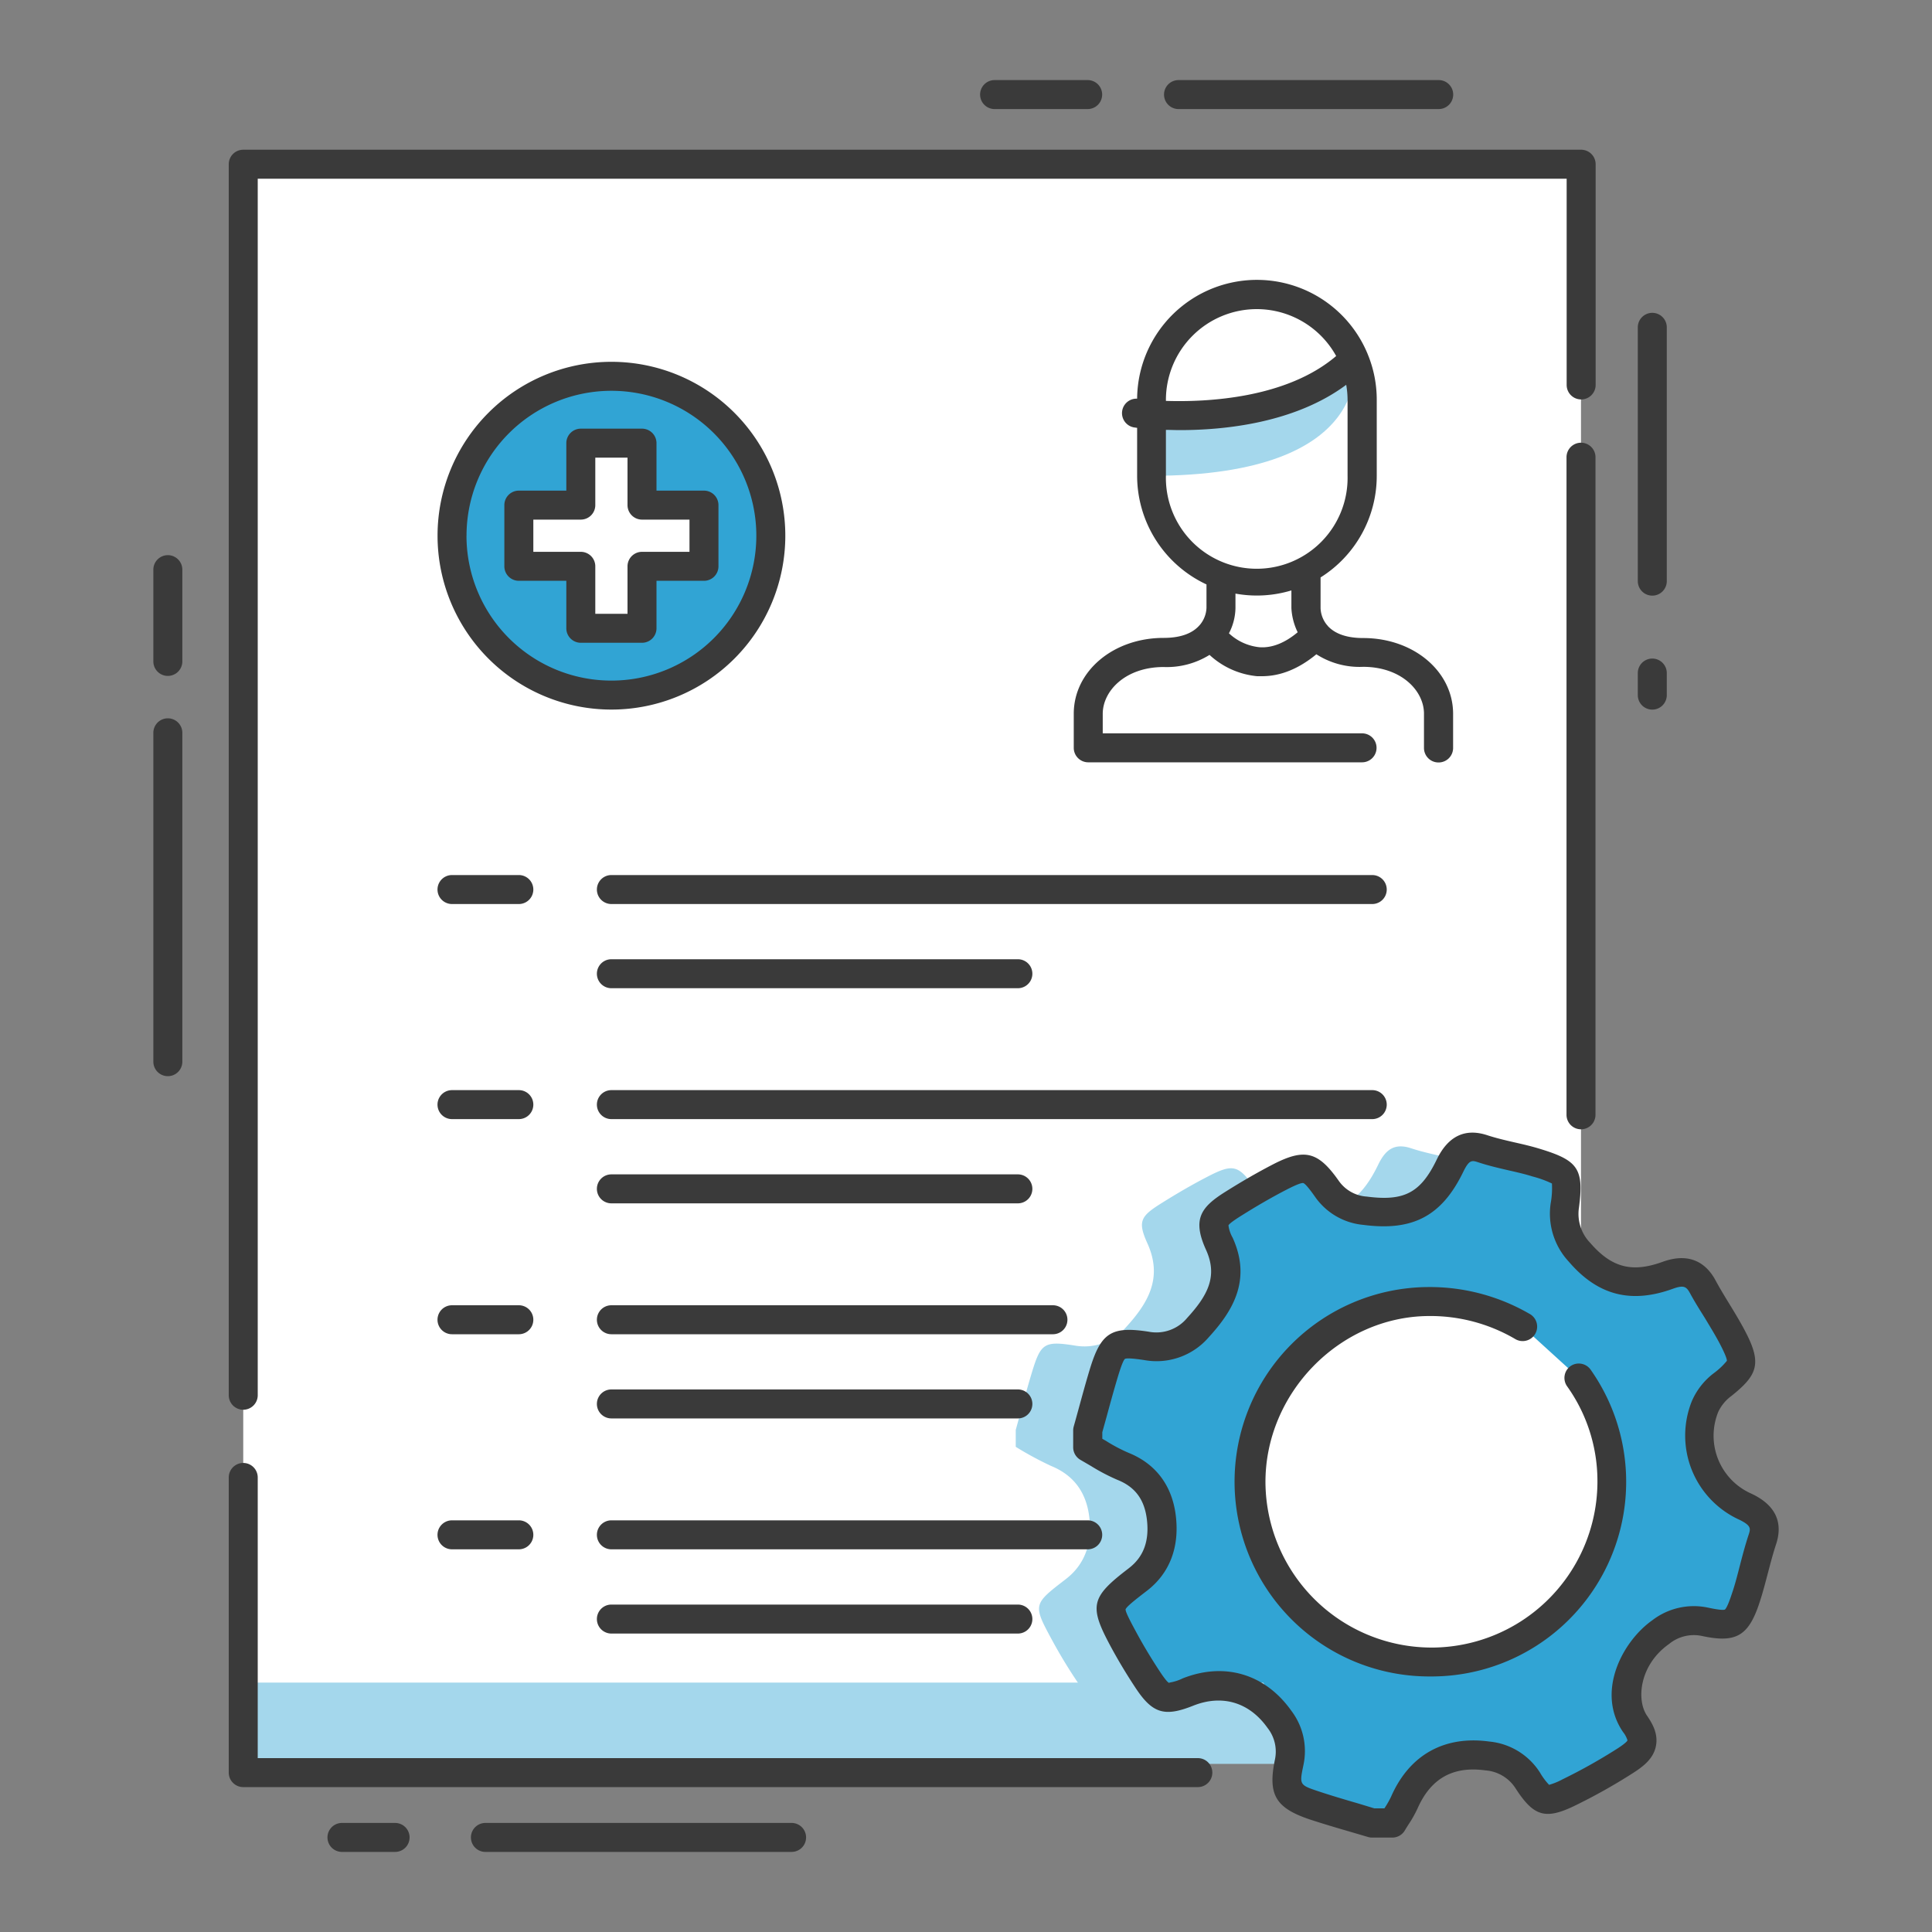
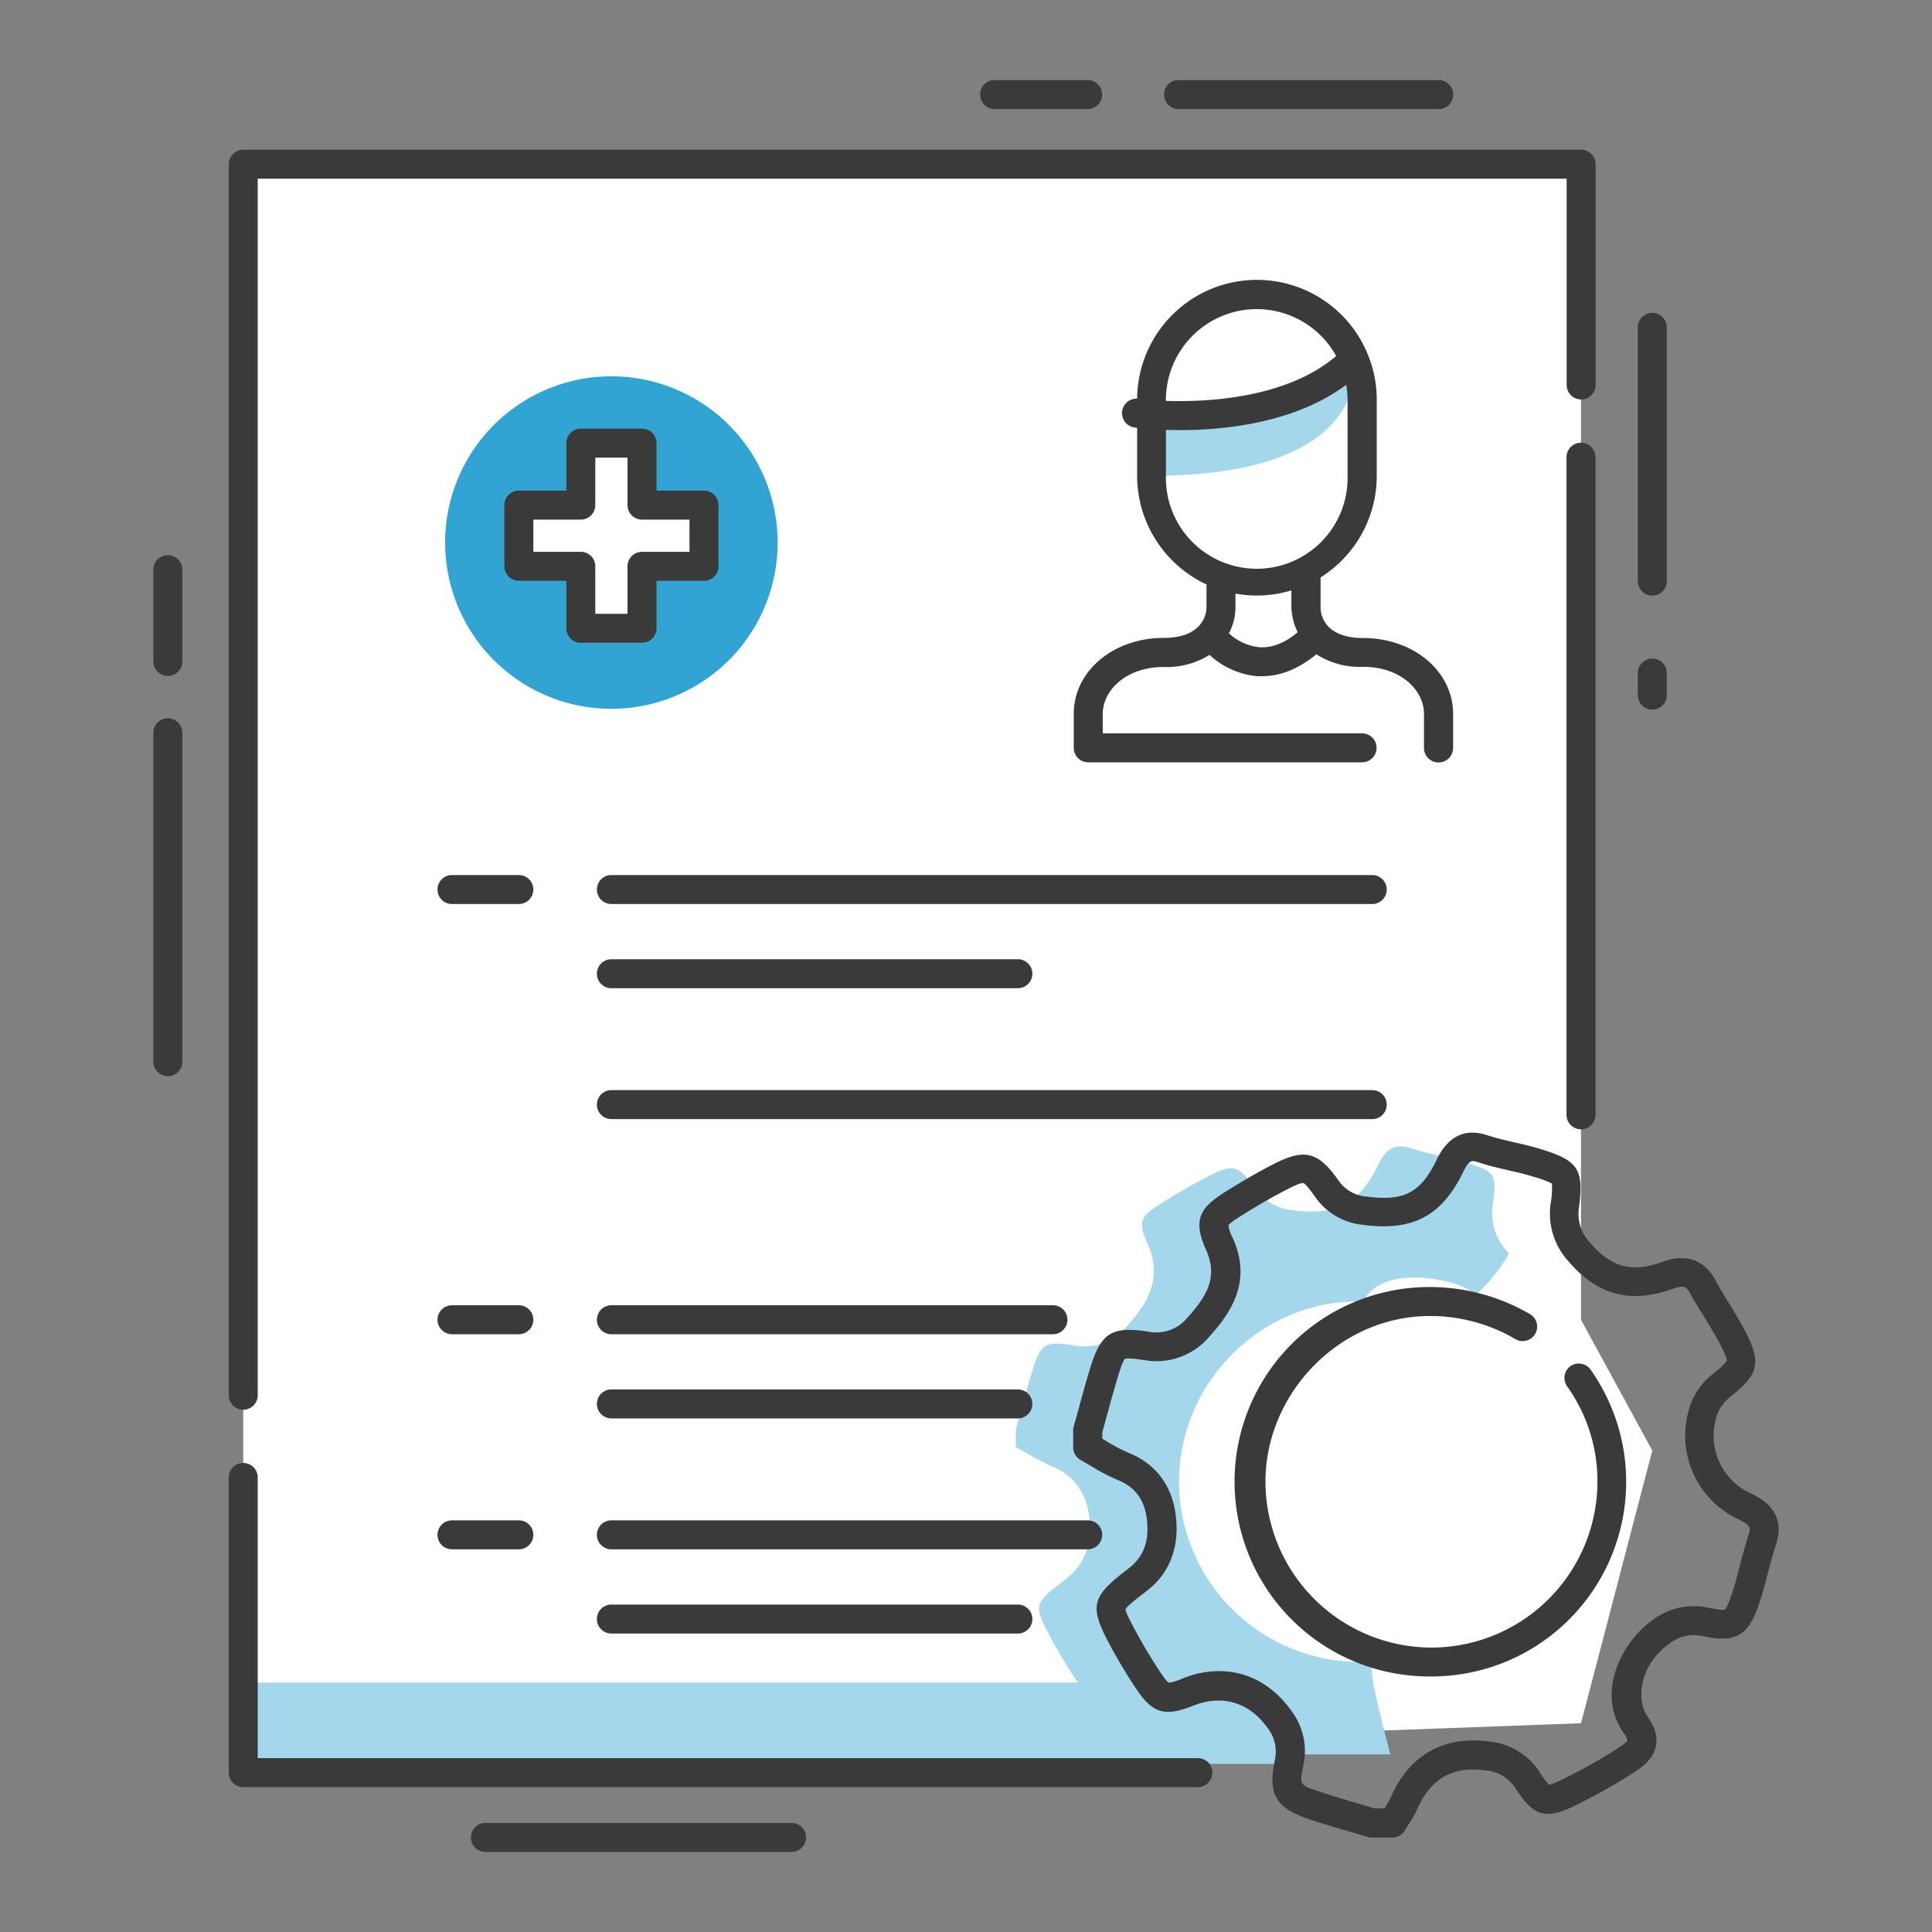
<svg xmlns="http://www.w3.org/2000/svg" id="Layer_1" data-name="Layer 1" viewBox="0 0 400 400">
  <rect x="0" y="0" width="400" height="400" fill="#808080" stroke="none" />
  <defs>
    <style>.cls-1{fill:#fff;}.cls-2{fill:#a4d7ec;}.cls-3{fill:#31a4d4;}.cls-4{fill:#3a3a3a;}</style>
  </defs>
  <title>icon</title>
  <polygon class="cls-1" points="327.33 356.78 50.36 366.96 50.36 33.95 327.33 33.95 327.33 273.24 342.09 300.32 327.33 356.78" />
  <path class="cls-2" d="M250,356a11,11,0,0,1,2.23,7.23h35.63c-1.2-4.42-2-7.87-2.37-9.36-.44-1.89-.89-3.79-1.21-5.71A23.5,23.5,0,0,1,284,344c-.69,0-1.39.07-2.09.08A37.42,37.42,0,0,1,244.1,307c-.11-20.33,16.46-37.33,36.61-37.55.53,0,1.06,0,1.59,0a7,7,0,0,1,1.51-2.1c2.91-2.71,7.44-3.1,11.22-2.75s7.61,1.18,10.56,3.47a36.64,36.64,0,0,0,6.86-8.55c-.11-.12-.23-.24-.34-.37a11.61,11.61,0,0,1-3.06-9.64c.87-6.57.58-6.93-5.78-8.89-3.66-1.13-7.51-1.69-11.14-2.89s-5.41.54-6.82,3.47c-3.9,8.05-8.61,10.53-17.6,9.36a10.69,10.69,0,0,1-7.89-4.55c-3.42-4.86-4.55-5.11-9.76-2.42-3.31,1.71-6.54,3.6-9.69,5.58-4.24,2.66-4.86,3.73-2.81,8.26,3.25,7.17.09,12.4-4.42,17.34a11.32,11.32,0,0,1-10.69,3.8c-6.35-1-7-.4-8.87,5.79-1.17,3.87-2.19,7.79-3.28,11.68v3.51a69.7,69.7,0,0,0,7.3,3.95c4.9,2,7.34,5.69,7.93,10.63s-.64,9.55-4.84,12.79c-6.82,5.25-6.88,5.24-2.86,12.67q2.25,4.15,4.87,8.09c2.75,4.17,3.7,4.41,8.33,2.57C238.39,347.42,245.38,349.48,250,356Z" />
  <path class="cls-3" d="M126.58,77.91A34.42,34.42,0,1,0,161,112.33,34.42,34.42,0,0,0,126.58,77.91Zm18.21,39.68H131.85v12.94H119.07V117.59H106.13V104.81h12.94V91.87h12.78v12.94h12.94Z" />
-   <path class="cls-3" d="M288.27,377.42h-4.21c-4-1.2-8-2.3-11.95-3.61-5.61-1.87-6.41-3.14-5.22-8.92a10.84,10.84,0,0,0-2-8.9c-4.61-6.51-11.6-8.57-18.95-5.66-4.64,1.84-5.58,1.6-8.34-2.57-1.73-2.63-3.37-5.32-4.86-8.09-4-7.43-4-7.42,2.85-12.67,4.21-3.24,5.45-7.79,4.85-12.79s-3-8.66-7.93-10.63a69.84,69.84,0,0,1-7.31-3.95v-3.51c1.09-3.89,2.11-7.81,3.28-11.68,1.86-6.19,2.52-6.77,8.87-5.79a11.31,11.31,0,0,0,10.69-3.8c4.51-4.94,7.67-10.17,4.43-17.34-2.05-4.53-1.43-5.6,2.8-8.26,3.16-2,6.39-3.87,9.7-5.58,5.2-2.69,6.33-2.44,9.76,2.42a10.67,10.67,0,0,0,7.89,4.55c9,1.17,13.7-1.31,17.59-9.36,1.42-2.93,3.15-4.68,6.82-3.47s7.48,1.76,11.15,2.89c6.36,2,6.65,2.32,5.78,8.89a11.64,11.64,0,0,0,3.05,9.64c5.2,6,10.68,7.51,18.28,4.75,3.22-1.17,5.53-.75,7.26,2.44,2,3.69,4.42,7.15,6.31,10.88,2.54,5,2.1,5.84-2.26,9.34a11.59,11.59,0,0,0-3.62,4.51A16.08,16.08,0,0,0,361.36,312c2.94,1.39,4.7,3.18,3.49,6.82-1.31,4-2.12,8.12-3.43,12.09-1.78,5.43-2.83,6.08-8.39,4.89a11.16,11.16,0,0,0-9.21,2.13c-5.12,3.62-9.84,12.35-5.32,19,2.48,3.64,1.73,5.28-2.12,7.72a112.22,112.22,0,0,1-11.58,6.48c-4.77,2.32-5.53,2.11-8.49-2.48a11.08,11.08,0,0,0-8.35-5.07c-8.09-1.12-14,2.25-17.24,9.68A42.14,42.14,0,0,1,288.27,377.42Zm26.91-102.8a38,38,0,0,0-19.58-5.13c-20.14.22-36.71,17.22-36.6,37.55a37.37,37.37,0,1,0,74.73-.82,36.71,36.71,0,0,0-6.83-20.93" />
  <path class="cls-2" d="M238.39,85.83s30.24.22,41.93-11.47c0,0,4.9,24.15-41.93,24.15Z" />
  <polygon class="cls-2" points="50.36 348.36 261.58 348.36 269.11 365.19 50.36 365.19 50.36 348.36" />
  <path class="cls-4" d="M325.16,282.84a3,3,0,0,0-.7,4.19,33.75,33.75,0,0,1,6.27,19.23,34.4,34.4,0,0,1-34,34.85h-.39A34.42,34.42,0,0,1,262,307c-.1-18.52,15.3-34.33,33.64-34.53a34.79,34.79,0,0,1,18,4.72,3,3,0,1,0,3-5.19,41.23,41.23,0,0,0-21.12-5.53,40.31,40.31,0,0,0,.79,80.62h.45a40.3,40.3,0,0,0,32.53-63.56A3,3,0,0,0,325.16,282.84Z" />
  <path class="cls-4" d="M362.64,309.26a13.1,13.1,0,0,1-6.87-17,8.65,8.65,0,0,1,2.7-3.24c5.25-4.21,6.36-6.56,3.06-13-1.1-2.15-2.35-4.2-3.56-6.18-1-1.63-1.93-3.17-2.79-4.76-1.61-3-4.81-6.05-10.93-3.84-6.36,2.31-10.56,1.22-15-3.9a8.65,8.65,0,0,1-2.35-7.27c1.05-8-.12-9.77-7.87-12.15-1.82-.57-3.67-1-5.45-1.4-2-.46-3.84-.89-5.64-1.48-4.6-1.52-8.12.17-10.46,5-3.34,6.91-6.73,8.71-14.5,7.7a7.68,7.68,0,0,1-5.83-3.3c-4.26-6.05-7.05-6.74-13.59-3.37-3.13,1.62-6.37,3.48-9.91,5.71-5.06,3.18-6.83,5.67-3.95,12,2.47,5.46.34,9.43-3.9,14.07a8.28,8.28,0,0,1-8,2.86c-7.73-1.19-9.89.22-12.2,7.89-.82,2.71-1.57,5.47-2.3,8.14-.33,1.2-.66,2.41-1,3.61a3.09,3.09,0,0,0-.11.8v3.51a3,3,0,0,0,1.56,2.62l2.16,1.26a40.91,40.91,0,0,0,5.47,2.86c3.65,1.46,5.57,4.07,6.07,8.19.53,4.45-.68,7.74-3.7,10.06l-.12.1c-7.86,6-8.22,7.74-3.54,16.38,1.48,2.73,3.16,5.53,5,8.31,3.51,5.32,6,6.08,11.94,3.71s11.59-.78,15.4,4.6a7.9,7.9,0,0,1,1.53,6.56c-1.5,7.24.12,10,7.2,12.38,2.79.92,5.63,1.75,8.37,2.55l3.67,1.08a2.8,2.8,0,0,0,.86.13h4.21a3,3,0,0,0,2.58-1.47c.24-.42.5-.82.76-1.23a24.54,24.54,0,0,0,1.86-3.29c2.75-6.26,7.35-8.85,14.08-7.92a8.11,8.11,0,0,1,6.24,3.73c3.77,5.84,6.19,6.53,12.32,3.55A118.55,118.55,0,0,0,338,367.15c2.2-1.4,4.3-3,4.83-5.6s-.72-4.7-1.84-6.35c-2.23-3.27-1.57-10.5,4.57-14.83a8.09,8.09,0,0,1,6.86-1.65c7,1.5,9.59,0,11.86-6.89.68-2.06,1.22-4.15,1.75-6.17s1.05-4,1.68-5.91C369.24,315.11,367.54,311.58,362.64,309.26Zm-.64,8.6c-.69,2.1-1.25,4.23-1.78,6.28s-1,3.93-1.65,5.81c-.87,2.66-1.3,3.18-1.44,3.28s-.82.19-3.47-.38a14.11,14.11,0,0,0-11.57,2.61c-6.18,4.36-11.72,14.82-6.07,23.12a5.2,5.2,0,0,1,.93,1.73c0,.1-.34.6-2.18,1.77a113.82,113.82,0,0,1-11.28,6.32,13.55,13.55,0,0,1-2.77,1.13,13.54,13.54,0,0,1-1.89-2.55,14,14,0,0,0-10.46-6.41C299,359.28,291.78,363.35,288,372a19.53,19.53,0,0,1-1.37,2.4h-2.1l-3.29-1c-2.69-.78-5.47-1.6-8.15-2.49-4.08-1.36-4.08-1.36-3.23-5.47a13.78,13.78,0,0,0-2.5-11.24c-5.41-7.63-13.82-10.14-22.5-6.71a9.24,9.24,0,0,1-2.89.89c-.17-.08-.64-.49-1.85-2.33-1.74-2.64-3.33-5.28-4.73-7.86-1.12-2.07-2.4-4.43-2.35-5,.21-.59,2.28-2.19,4.28-3.73l.12-.09c4.71-3.62,6.78-9,6-15.53-.75-6.26-4.14-10.78-9.79-13.05a33.82,33.82,0,0,1-4.65-2.46l-.78-.45v-1.36l.9-3.24c.71-2.63,1.46-5.35,2.25-8,.3-1,1.08-3.58,1.54-3.94.37-.18,1.71-.1,4,.25a14.26,14.26,0,0,0,13.36-4.74c4.71-5.16,9-11.64,4.94-20.59a7,7,0,0,1-.87-2.56c.1-.22.63-.73,2.54-1.93,3.39-2.13,6.49-3.92,9.48-5.46,2.53-1.31,3.24-1.41,3.45-1.37s.74.4,2.47,2.86a13.69,13.69,0,0,0,10,5.8c10.26,1.34,16.25-1.86,20.68-11,1.25-2.57,1.81-2.38,3.18-1.93,2.06.68,4.15,1.16,6.17,1.63,1.76.4,3.42.78,5,1.28a22.1,22.1,0,0,1,4,1.45,17.62,17.62,0,0,1-.27,4.18,14.6,14.6,0,0,0,3.76,12c6,7,12.89,8.76,21.57,5.61,2.33-.84,2.81-.41,3.6,1.05.94,1.73,2,3.41,3,5,1.2,2,2.34,3.84,3.33,5.78,1.18,2.32,1.25,2.94,1.23,3.1a14.78,14.78,0,0,1-2.69,2.54,14.47,14.47,0,0,0-4.55,5.77,19.14,19.14,0,0,0,9.9,24.62C362.65,315.91,362.45,316.52,362,317.86Z" />
  <path class="cls-4" d="M297.85,157.86a3,3,0,0,0,3-3V147.8c0-8.8-8.17-15.7-18.61-15.7-4,0-6.19-1.21-7.4-2.57,0-.06-.09-.13-.15-.19l0,0a5.85,5.85,0,0,1-1.28-3.39v-6.4a24.81,24.81,0,0,0,11.63-21V82.76a24.59,24.59,0,0,0-1.88-9.45.5.5,0,0,0-.05-.13,24.8,24.8,0,0,0-47.68,9.36,3,3,0,0,0-.66,5.95l.66.09v9.93A24.86,24.86,0,0,0,249.79,121v4.85a5.84,5.84,0,0,1-1.33,3.48l-.19.21c-1.22,1.35-3.4,2.53-7.35,2.53-10.44,0-18.61,6.9-18.61,15.7v7.06a3,3,0,0,0,3,3H282a3,3,0,0,0,0-6H228.31V147.8c0-4.77,4.71-9.7,12.61-9.7a16.8,16.8,0,0,0,9.5-2.51,16.83,16.83,0,0,0,9.86,4.41c.35,0,.69,0,1,0,3.85,0,7.62-1.54,11.26-4.54a16.54,16.54,0,0,0,9.67,2.6c7.89,0,12.61,4.93,12.61,9.7v7.06A3,3,0,0,0,297.85,157.86ZM260.19,64a18.79,18.79,0,0,1,16.45,9.71c-10.27,8.75-26.59,9.57-35.25,9.29v-.2A18.82,18.82,0,0,1,260.19,64Zm-18.8,34.55V89c.89,0,1.85.05,2.88.05,9.41,0,23.86-1.51,34.45-9.38a18.71,18.71,0,0,1,.28,3.1V98.51a18.81,18.81,0,1,1-37.61,0ZM260.75,134a10.85,10.85,0,0,1-6.31-2.88,11.68,11.68,0,0,0,1.35-5.22v-3a24.68,24.68,0,0,0,11.58-.66v3.66a12.88,12.88,0,0,0,1.3,5C266,133.14,263.31,134.19,260.75,134Z" />
  <path class="cls-4" d="M135.92,130.08v-9.83h9.83a3,3,0,0,0,3-3V104.58a3,3,0,0,0-3-3h-9.83V91.75a3,3,0,0,0-3-3H120.25a3,3,0,0,0-3,3v9.83h-9.83a3,3,0,0,0-3,3v12.67a3,3,0,0,0,3,3h9.83v9.83a3,3,0,0,0,3,3h12.67A3,3,0,0,0,135.92,130.08Zm-6-12.83v9.83h-6.67v-9.83a3,3,0,0,0-3-3h-9.83v-6.67h9.83a3,3,0,0,0,3-3V94.75h6.67v9.83a3,3,0,0,0,3,3h9.83v6.67h-9.83A3,3,0,0,0,129.92,117.25Z" />
-   <path class="cls-4" d="M162.59,110.91a36,36,0,1,0-36,36A36,36,0,0,0,162.59,110.91Zm-66,0a30,30,0,1,1,30,30A30,30,0,0,1,96.58,110.91Z" />
  <path class="cls-4" d="M327.33,91.66a3,3,0,0,0-3,3V230.81a3,3,0,0,0,6,0V94.66A3,3,0,0,0,327.33,91.66Z" />
  <path class="cls-4" d="M50.36,291.87a3,3,0,0,0,3-3V37h271v42.7a3,3,0,1,0,6,0V34a3,3,0,0,0-3-3h-277a3,3,0,0,0-3,3V288.87A3,3,0,0,0,50.36,291.87Z" />
  <path class="cls-4" d="M248,364H53.36V305.89a3,3,0,0,0-6,0V367a3,3,0,0,0,3,3H248a3,3,0,1,0,0-6Z" />
  <path class="cls-4" d="M107.42,181.17H93.58a3,3,0,0,0,0,6h13.84a3,3,0,0,0,0-6Z" />
  <path class="cls-4" d="M284.11,181.17H126.58a3,3,0,0,0,0,6H284.11a3,3,0,0,0,0-6Z" />
  <path class="cls-4" d="M126.58,204.6h84.16a3,3,0,0,0,0-6H126.58a3,3,0,0,0,0,6Z" />
-   <path class="cls-4" d="M107.42,225.7H93.58a3,3,0,1,0,0,6h13.84a3,3,0,1,0,0-6Z" />
  <path class="cls-4" d="M287.11,228.7a3,3,0,0,0-3-3H126.58a3,3,0,1,0,0,6H284.11A3,3,0,0,0,287.11,228.7Z" />
-   <path class="cls-4" d="M126.58,249.14h84.16a3,3,0,0,0,0-6H126.58a3,3,0,1,0,0,6Z" />
  <path class="cls-4" d="M107.42,270.24H93.58a3,3,0,1,0,0,6h13.84a3,3,0,1,0,0-6Z" />
  <path class="cls-4" d="M218,270.24H126.58a3,3,0,1,0,0,6H218a3,3,0,0,0,0-6Z" />
  <path class="cls-4" d="M126.58,293.67h84.16a3,3,0,0,0,0-6H126.58a3,3,0,1,0,0,6Z" />
  <path class="cls-4" d="M107.42,314.77H93.58a3,3,0,1,0,0,6h13.84a3,3,0,1,0,0-6Z" />
  <path class="cls-4" d="M228.2,317.77a3,3,0,0,0-3-3H126.58a3,3,0,1,0,0,6H225.2A3,3,0,0,0,228.2,317.77Z" />
  <path class="cls-4" d="M126.58,332.21a3,3,0,1,0,0,6h84.16a3,3,0,1,0,0-6Z" />
  <path class="cls-4" d="M205.92,22.58h19.27a3,3,0,0,0,0-6H205.92a3,3,0,0,0,0,6Z" />
  <path class="cls-4" d="M244,22.58h53.87a3,3,0,0,0,0-6H244a3,3,0,0,0,0,6Z" />
  <path class="cls-4" d="M342.09,123.32a3,3,0,0,0,3-3V67.77a3,3,0,1,0-6,0v52.55A3,3,0,0,0,342.09,123.32Z" />
  <path class="cls-4" d="M342.09,146.92a3,3,0,0,0,3-3v-4.57a3,3,0,1,0-6,0v4.57A3,3,0,0,0,342.09,146.92Z" />
  <path class="cls-4" d="M163.89,377.42H100.5a3,3,0,0,0,0,6h63.39a3,3,0,0,0,0-6Z" />
-   <path class="cls-4" d="M81.8,377.42h-11a3,3,0,0,0,0,6h11a3,3,0,1,0,0-6Z" />
  <path class="cls-4" d="M34.75,114.94a3,3,0,0,0-3,3v19a3,3,0,0,0,6,0v-19A3,3,0,0,0,34.75,114.94Z" />
  <path class="cls-4" d="M34.75,148.72a3,3,0,0,0-3,3v68.09a3,3,0,0,0,6,0V151.72A3,3,0,0,0,34.75,148.72Z" />
</svg>